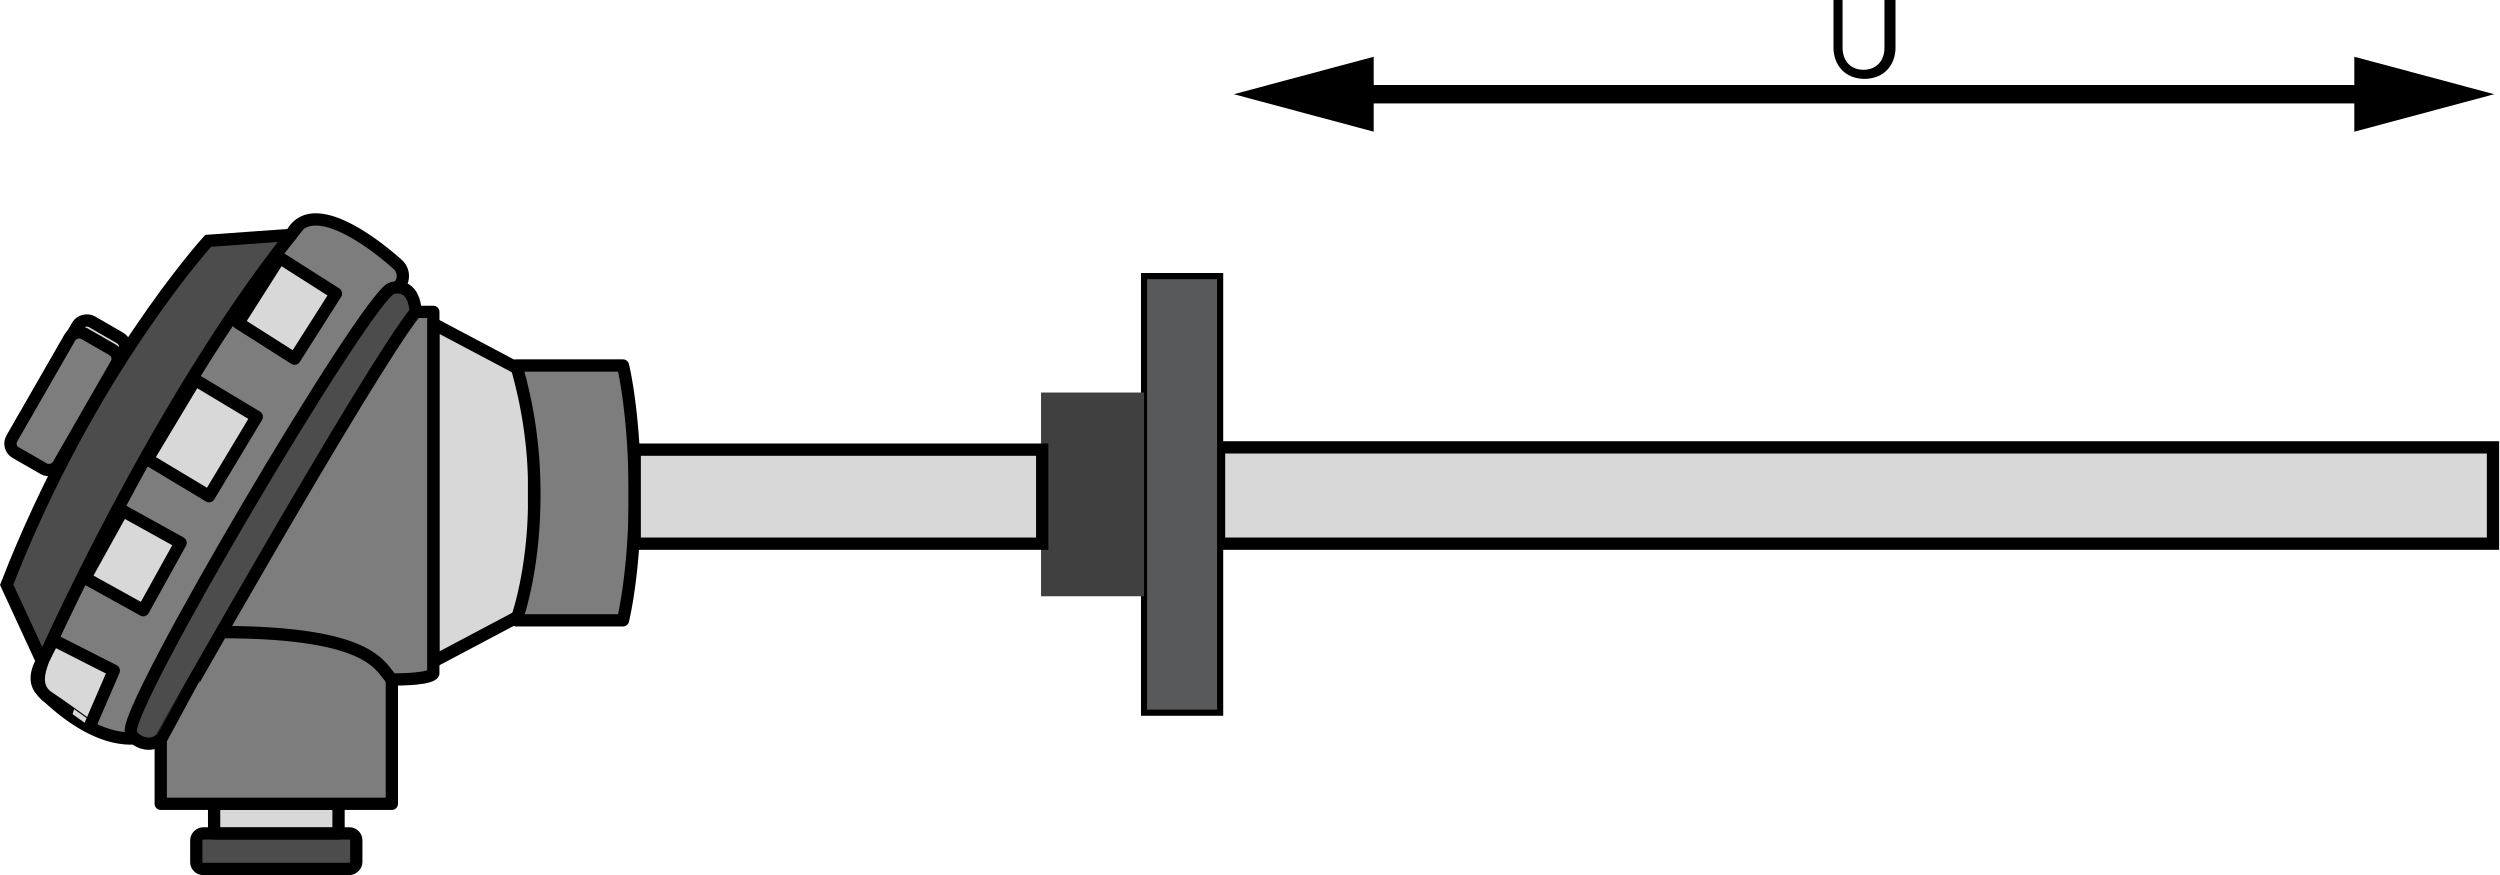
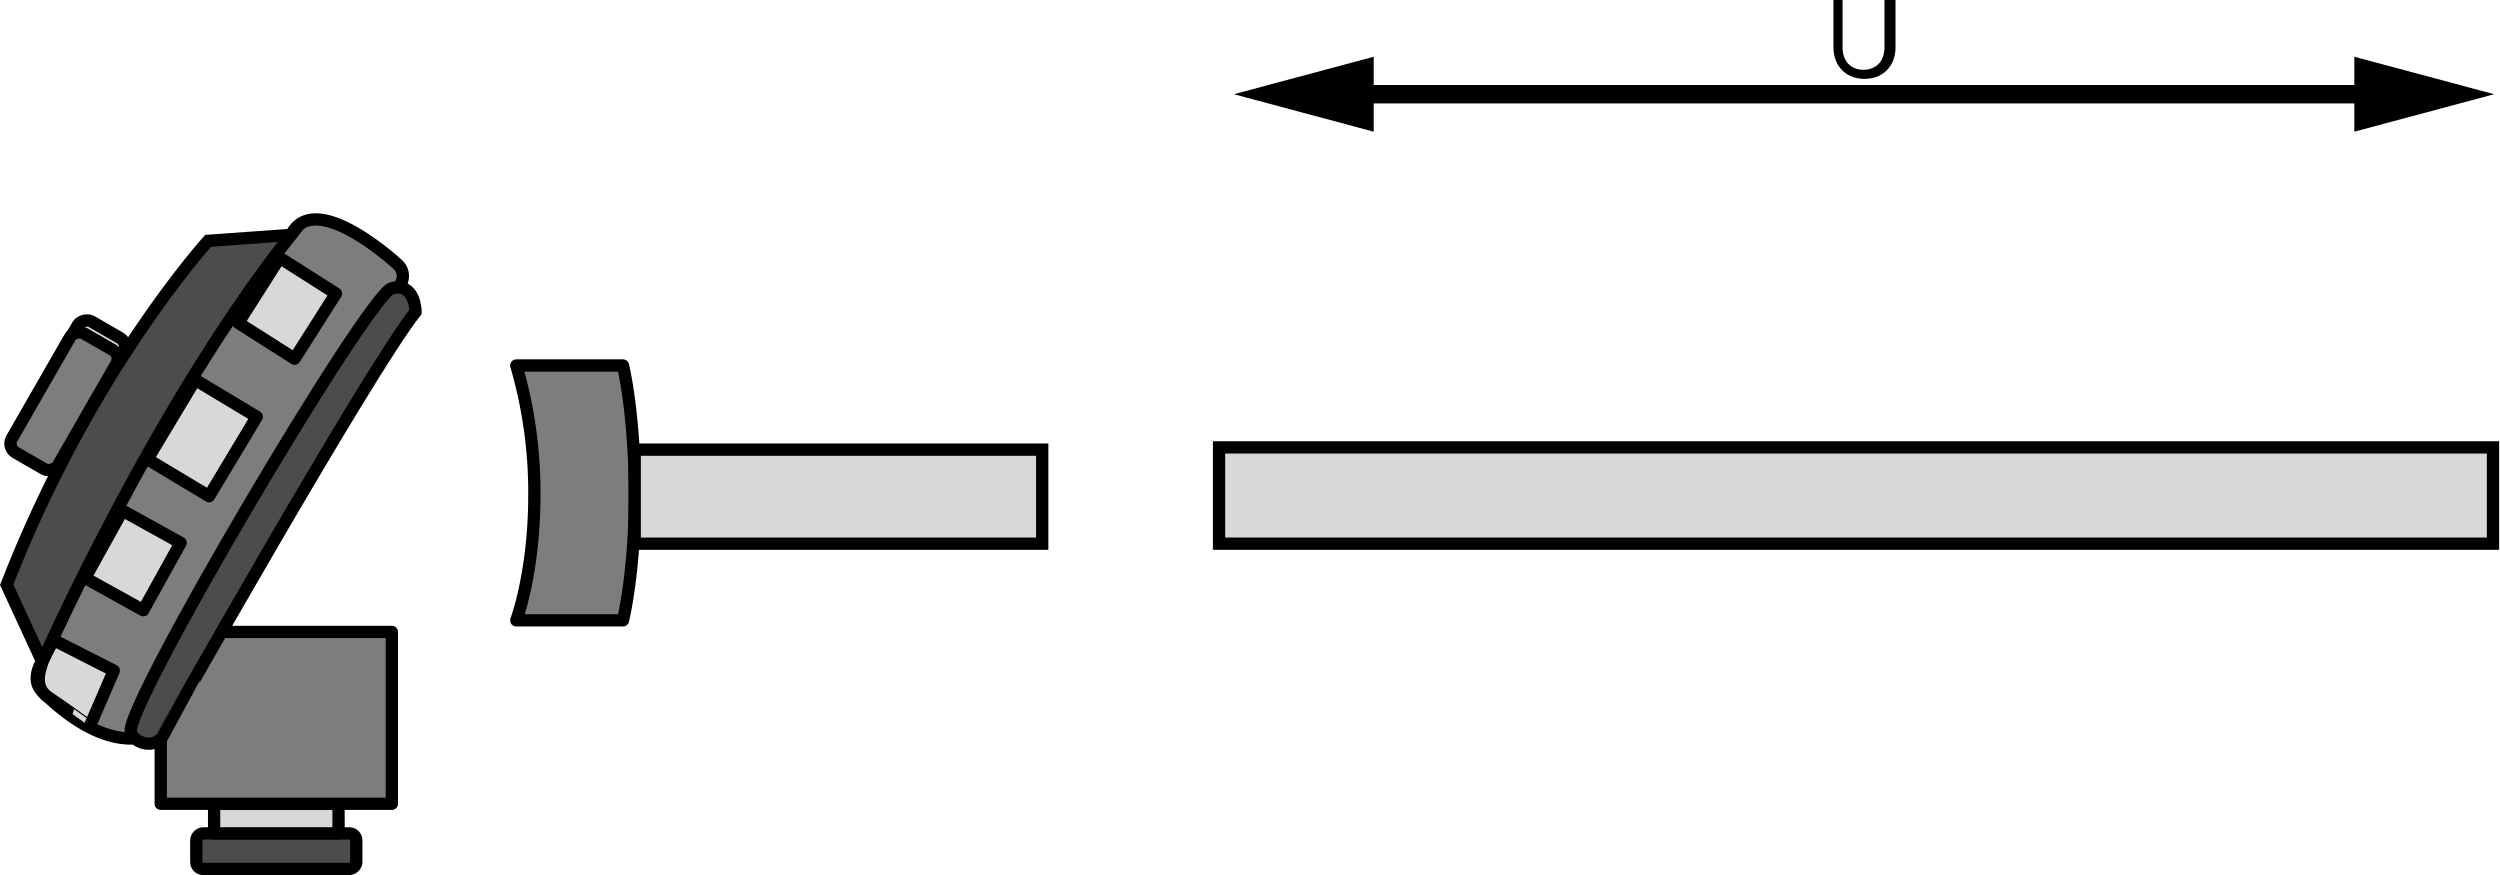
<svg xmlns="http://www.w3.org/2000/svg" viewBox="0 0 407.04 142.48">
  <defs>
    <style>.cls-1,.cls-7{fill:#d8d8d8;}.cls-1,.cls-10,.cls-2,.cls-3,.cls-4,.cls-5,.cls-6,.cls-7,.cls-8{stroke:#000;}.cls-1,.cls-3{stroke-linecap:round;}.cls-1,.cls-3,.cls-4,.cls-6{stroke-linejoin:round;}.cls-1,.cls-2,.cls-3,.cls-4,.cls-5,.cls-6,.cls-7{stroke-width:2px;}.cls-2{fill:#4c4c4c;}.cls-10,.cls-2,.cls-5,.cls-7,.cls-8{stroke-miterlimit:10;}.cls-3,.cls-4,.cls-5,.cls-6{fill:#7d7d7d;}.cls-4{stroke-linecap:square;}.cls-8{fill:#58595b;}.cls-8,.cls-9{fill-rule:evenodd;}.cls-9{fill:#404041;}.cls-10{fill:none;stroke-width:3px;}</style>
  </defs>
  <title>com-Cabecote-e-Anel-de-Ajuste</title>
  <g id="Camada_2" data-name="Camada 2">
    <g id="com_Cabeçote_e_Anel_de_Ajuste" data-name="com Cabeçote e Anel de Ajuste">
-       <polygon class="cls-1" points="86.95 99.02 86.95 61.4 70.55 52.71 70.55 107.71 86.95 99.02" />
      <rect class="cls-2" x="42.09" y="125.56" width="5.79" height="26.05" rx="1.12" ry="1.12" transform="translate(183.57 93.6) rotate(90)" />
      <rect class="cls-1" x="42.57" y="123.14" width="4.82" height="20.26" transform="translate(178.26 88.29) rotate(90)" />
      <rect class="cls-3" x="31" y="98.06" width="27.98" height="37.63" transform="translate(161.86 71.89) rotate(90)" />
-       <path class="cls-4" d="M20.38,109.64,28.1,50.78H70.55v58.85s0,1-6.75,1c-1.93-1.93-2.88-7.72-28-7.72C25.21,102.88,20.38,109.64,20.38,109.64Z" />
      <rect class="cls-1" x="0.51" y="59" width="22.29" height="8.67" rx="1.68" ry="1.68" transform="translate(72.34 84.92) rotate(120)" />
      <rect class="cls-5" x="-0.45" y="60.93" width="22.29" height="8.67" rx="1.68" ry="1.68" transform="matrix(-0.5, 0.87, -0.87, -0.5, 72.56, 88.65)" />
      <path class="cls-4" d="M64.76,46.8a2.51,2.51,0,0,0,0-3.73S51.26,30.52,47.4,38.24a13.38,13.38,0,0,1-8.68,3.86L7.84,95.16l-1,12.54s-1.93,2.89,0,4.82c1.45,1.45,7.72,7.72,14.47,7.72l2.89-1Z" />
      <rect class="cls-1" x="25.37" y="65.46" width="15.08" height="11.7" transform="translate(110.98 79.83) rotate(121)" />
      <path class="cls-2" d="M67.66,50.78s0-4.82-3.86-3.86-44.38,69.47-42.45,72.36c0,1,2.89,2.89,4.82,1C26.17,120.25,59.94,60.43,67.66,50.78Z" />
      <rect class="cls-1" x="15.36" y="85.83" width="12.54" height="10.82" transform="translate(111.92 116.56) rotate(119)" />
      <path class="cls-1" d="M7.84,113.5c-2.89-1.93-.76-5.65-.92-5.88l1.76-3.43,9.85,5-3.93,9.09S10.11,115,7.84,113.5Z" />
      <rect class="cls-1" x="40.46" y="44.74" width="12.56" height="10.86" transform="translate(114.16 37.65) rotate(122.44)" />
      <path class="cls-2" d="M33.89,39.21s-19.3,21.23-32.8,56l5.79,12.54S25.21,66.22,47.4,38.24Z" />
      <path class="cls-6" d="M101.43,101s1.93-7.72,1.93-20.26c0-13.51-1.93-21.23-1.93-21.23H84.06A73.64,73.64,0,0,1,87,80.69C87,93.24,84.06,101,84.06,101Z" />
      <rect class="cls-7" x="198.48" y="72.84" width="207.42" height="15.68" />
-       <polygon class="cls-8" points="186.27 44.95 198.66 44.95 198.66 116.04 186.27 116.04 186.27 44.95 186.27 44.95" />
-       <polygon class="cls-9" points="169.5 63.91 186.27 63.91 186.27 97.08 169.5 97.08 169.5 63.91 169.5 63.91" />
      <path class="cls-10" d="M405.54,21.11v0Z" />
      <rect class="cls-7" x="103.34" y="73.21" width="66.35" height="15.31" />
      <line class="cls-10" x1="219.5" y1="15.34" x2="387.48" y2="15.34" />
      <polygon points="223.66 21.44 200.89 15.34 223.66 9.24 223.66 21.44" />
      <polygon points="383.32 21.44 406.09 15.34 383.32 9.24 383.32 21.44" />
-       <path class="cls-10" d="M200.89,24.89v0Z" />
      <path d="M303.4,11.36a3.7,3.7,0,0,0,1.44-.27,3,3,0,0,0,1.08-.75,3.26,3.26,0,0,0,.67-1.15,4.46,4.46,0,0,0,.23-1.47V0h1.8V7.74a5.85,5.85,0,0,1-.35,2,4.76,4.76,0,0,1-1,1.63,4.57,4.57,0,0,1-1.59,1.08,5.88,5.88,0,0,1-4.22,0,4.62,4.62,0,0,1-1.59-1.08,4.7,4.7,0,0,1-1-1.63,5.81,5.81,0,0,1-.35-2V0H300V7.73a4.42,4.42,0,0,0,.23,1.47,3.23,3.23,0,0,0,.67,1.15,3.09,3.09,0,0,0,1.08.75A3.69,3.69,0,0,0,303.4,11.36Z" />
    </g>
  </g>
</svg>